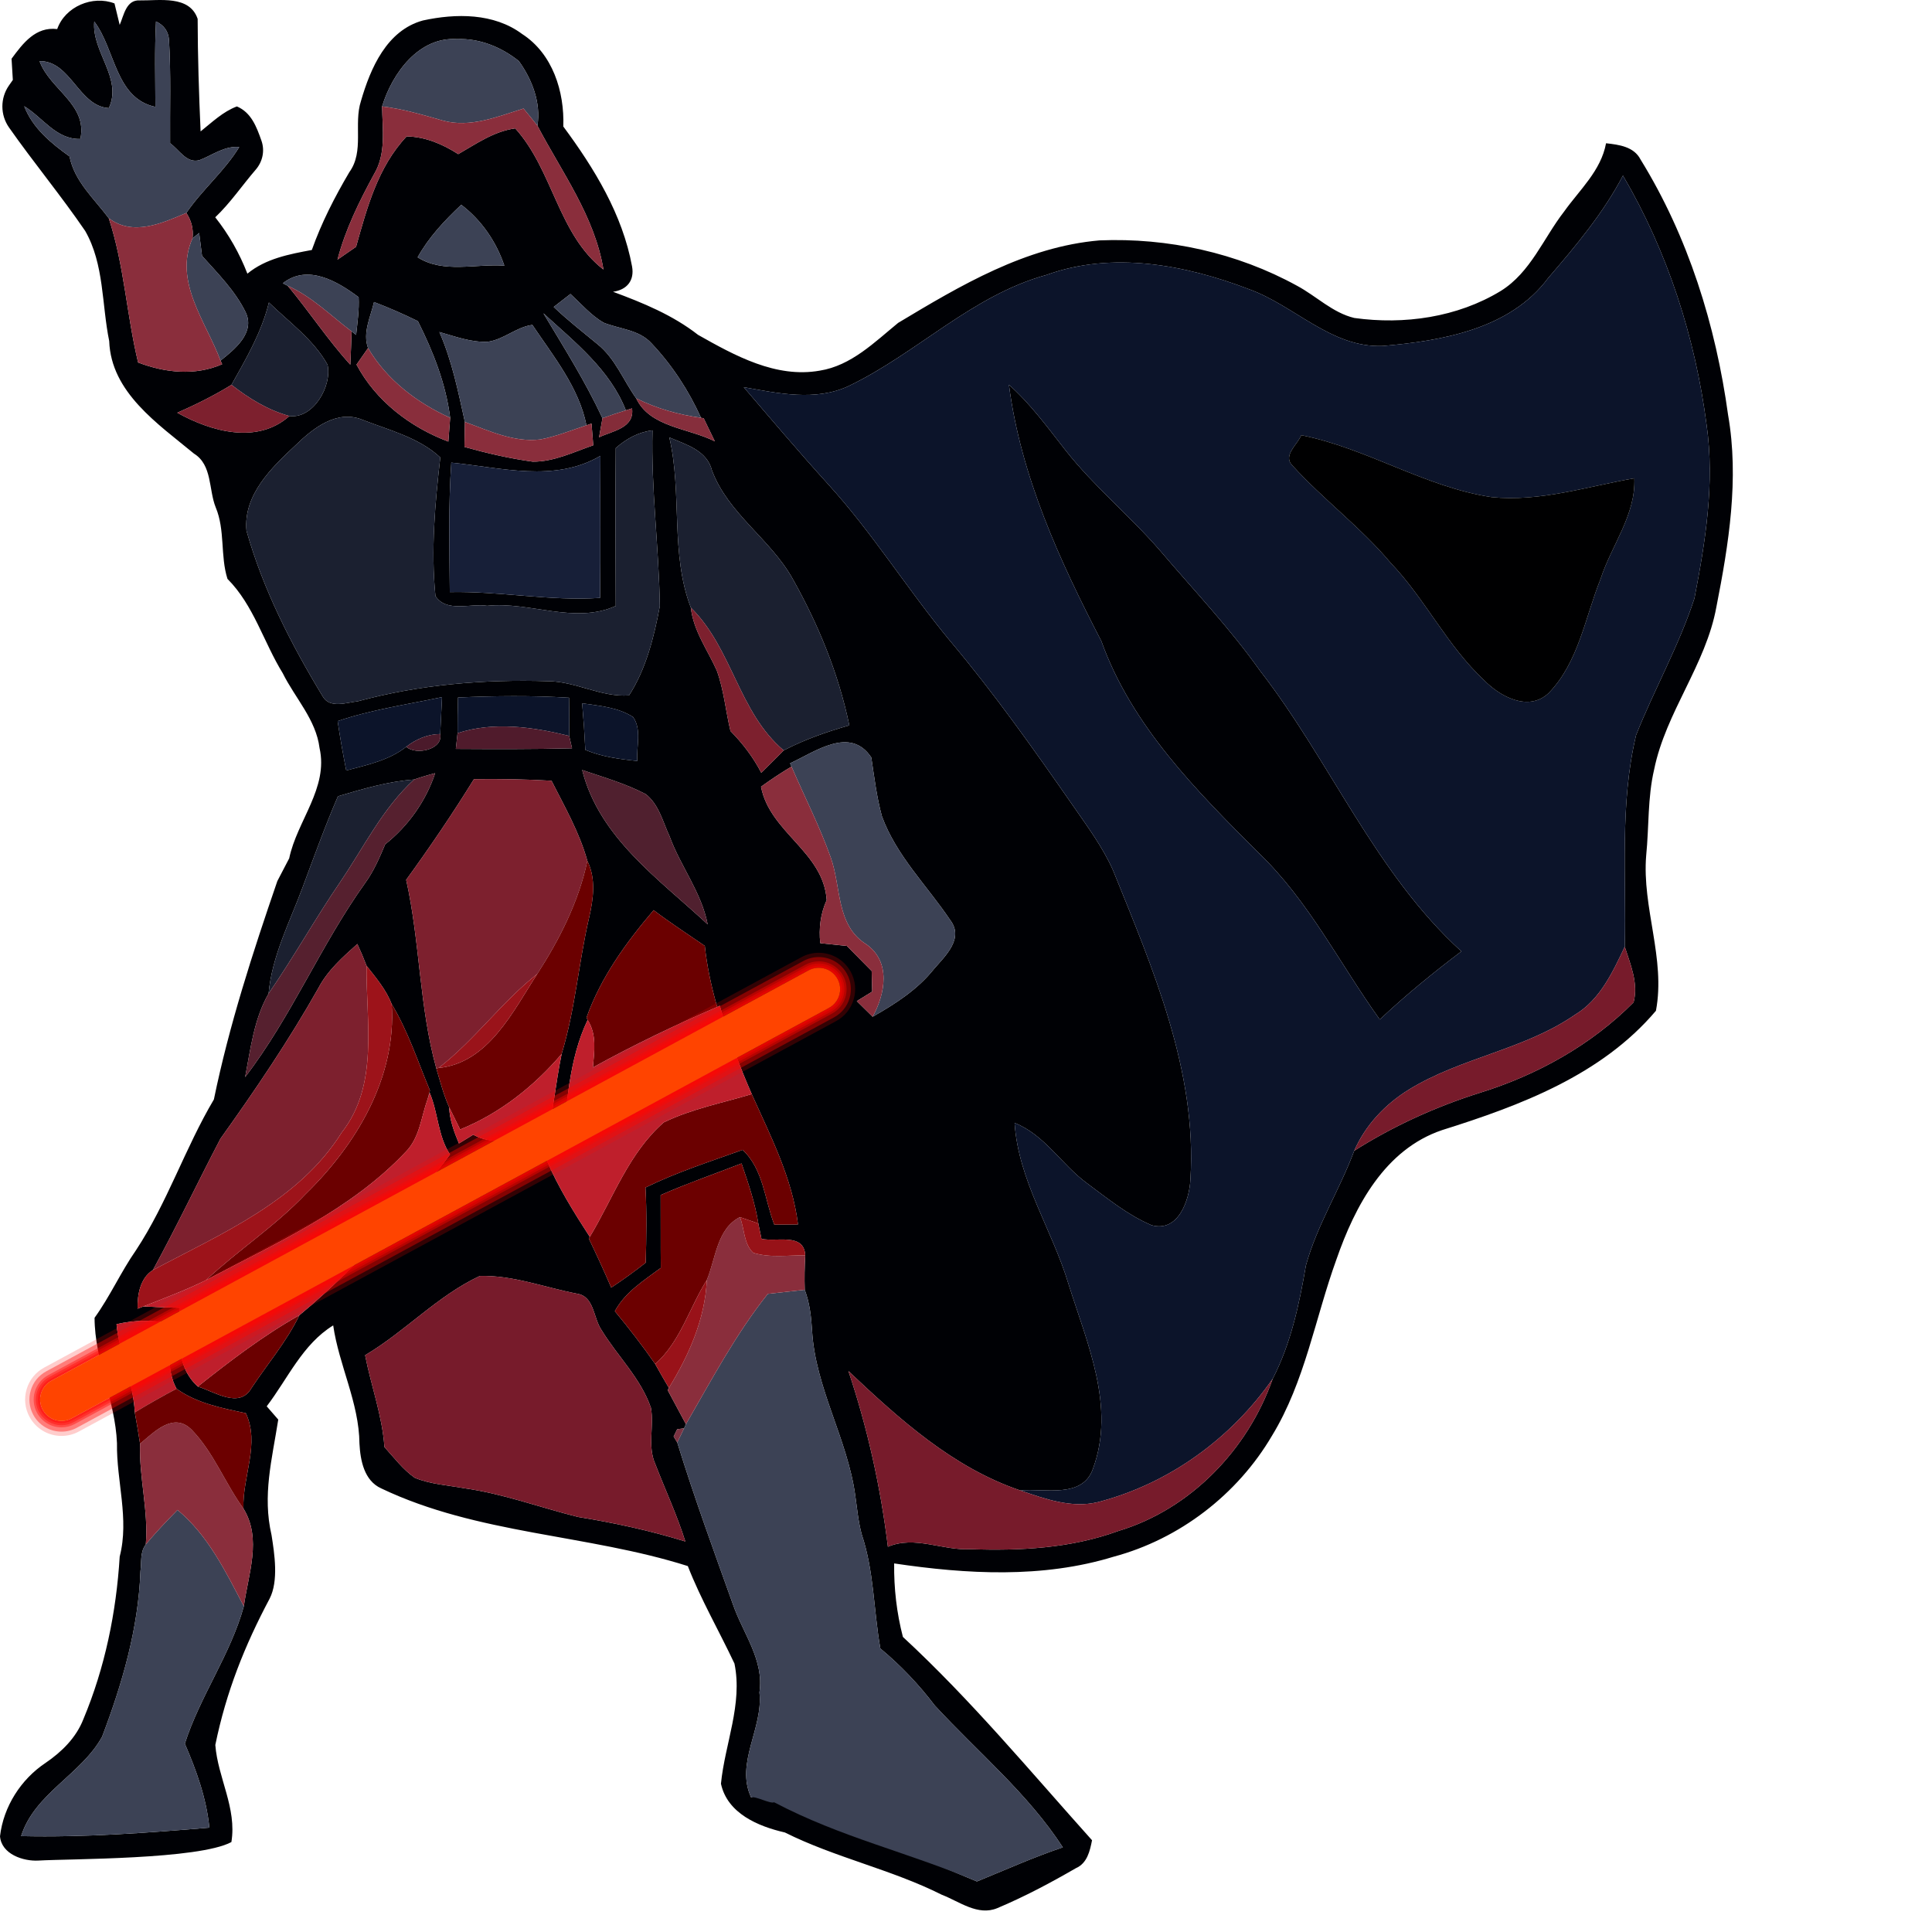
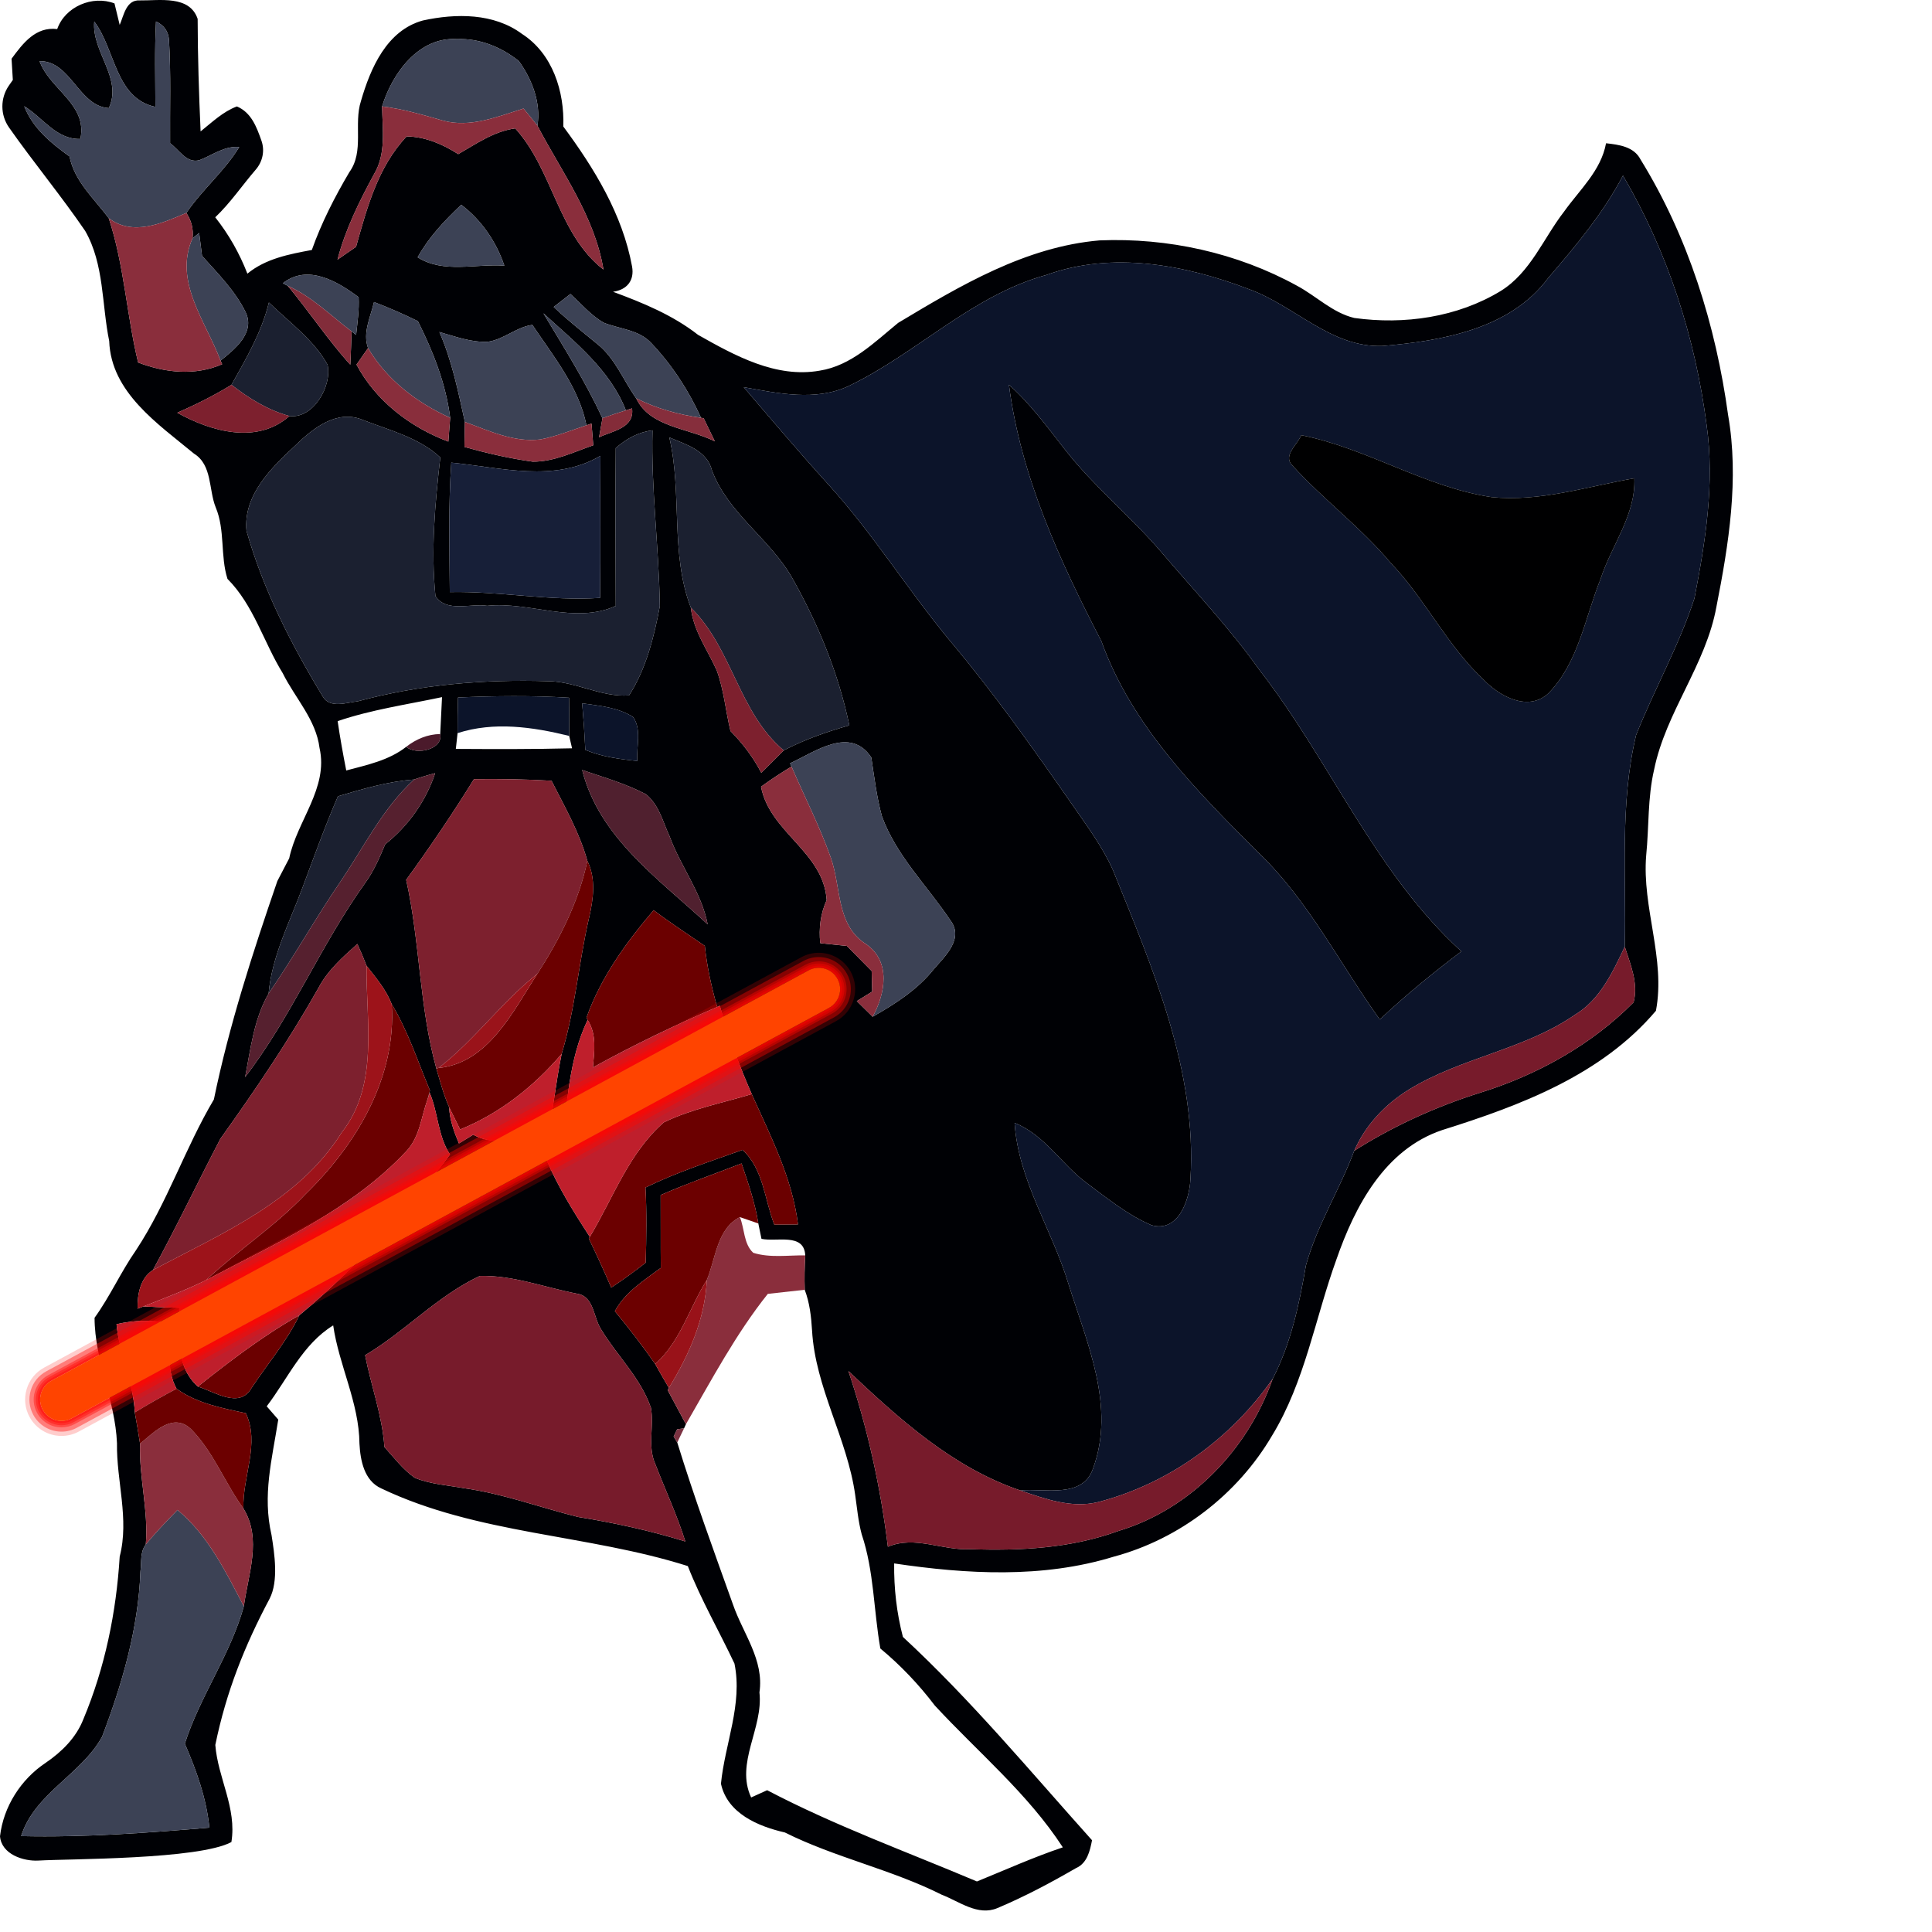
<svg xmlns="http://www.w3.org/2000/svg" version="1.1" id="Layer_1" x="0px" y="0px" width="256" height="256" viewBox="0 0 232.255 256" style="enable-background:new 0 0 232.255 256;" xml:space="preserve" preserveAspectRatio="xMinYMin meet">
  <style type="text/css">
	.st0{fill:#000105;}
	.st1{fill:#3C4255;}
	.st2{fill:#8A2E3C;}
	.st3{fill:#0C142A;}
	.st4{fill:#822C3A;}
	.st5{fill:#1B2030;}
	.st6{fill:#892E3C;}
	.st7{fill:#7D202E;}
	.st8{fill:#862E3C;}
	.st9{fill:#842C39;}
	.st10{fill:#000001;}
	.st11{fill:#171F38;}
	.st12{fill:#501B2C;}
	.st13{fill:#4B1A2B;}
	.st14{fill:#56202F;}
	.st15{fill:#50202F;}
	.st16{fill:#6B0000;}
	.st17{fill:#771B2B;}
	.st18{fill:#9D131A;}
	.st19{fill:#9A131A;}
	.st20{fill:#BF1F2C;}
	.st21{fill:#6C0000;}
	.st22{fill:#7A0609;}
	.st23{fill:#971218;}
	.st24{fill:#A02B3E;}
	.st25{fill:#991219;}
	.st26{fill:#7B3242;}
	.st27{opacity:0.2;}
	.st28{fill:#FF0400;}
	.st29{opacity:0.4;}
	.st30{fill:#FF4400;}
</style>
  <g>
    <g id="_x23_000105ff">
      <path class="st0" d="M7.58,3.853c1.04-2.98,4.69-4.52,7.59-3.4c0.18,0.72,0.52,2.14,0.69,2.85c0.55-1.26,0.85-3.35,2.65-3.25    c2.61,0.04,6.61-0.72,7.68,2.45c0.01,4.97,0.17,9.94,0.39,14.91c1.52-1.21,2.96-2.62,4.81-3.31    c1.897,0.802,2.605,2.69,3.258,4.553c0.461,1.317,0.152,2.763-0.759,3.82c-1.806,2.095-3.358,4.408-5.369,6.317    c1.79,2.26,3.22,4.78,4.26,7.47c2.43-2,5.54-2.58,8.54-3.14c1.28-3.61,3.03-7.02,4.97-10.31c2.01-2.78,0.54-6.36,1.54-9.43    c1.26-4.35,3.42-9.36,8.21-10.67c4.37-0.95,9.39-1,13.14,1.79c4.05,2.61,5.63,7.64,5.46,12.26c4.11,5.55,7.85,11.66,9.11,18.54    c0.34,1.86-0.67,3.1-2.52,3.36c3.97,1.47,7.9,3.08,11.27,5.71c4.87,2.75,10.33,5.77,16.12,4.74c4.17-0.66,7.26-3.77,10.39-6.33    c8.25-4.95,16.88-10.09,26.69-10.93c9.04-0.37,18.21,1.64,26.16,6.01c2.56,1.37,4.71,3.58,7.59,4.27    c6.61,0.92,13.66-0.08,19.41-3.58c3.96-2.46,5.65-6.99,8.4-10.53c2.05-2.88,4.88-5.4,5.55-9.04c1.71,0.19,3.69,0.44,4.57,2.15    c6.32,10.24,9.97,21.98,11.6,33.85c1.48,8.47,0.09,17.11-1.55,25.44c-1.39,7.67-6.7,13.93-8.25,21.55    c-0.87,3.72-0.67,7.58-1.05,11.36c-0.58,6.93,2.6,13.71,1.29,20.6c-7.22,8.53-17.98,12.56-28.33,15.81    c-7.59,2.56-11.55,10.06-14.01,17.15c-2.82,7.78-4.16,16.18-8.53,23.34c-4.57,7.79-12.25,13.7-20.99,16.04    c-9.42,2.89-19.47,2.32-29.08,0.89c-0.04,3.28,0.33,6.55,1.16,9.74c9.03,8.35,16.87,17.81,25.06,26.94    c-0.28,1.42-0.64,3.04-2.12,3.69c-3.37,1.95-6.83,3.79-10.42,5.3c-2.59,1.09-5.05-0.88-7.37-1.77c-6.69-3.36-14.1-4.91-20.79-8.25    c-3.54-0.81-7.62-2.52-8.47-6.46c0.52-5.3,2.9-10.54,1.79-15.92c-2.03-4.32-4.44-8.46-6.18-12.92    c-13.34-4.23-27.84-4.19-40.62-10.29c-2.27-1.02-2.77-3.71-2.89-5.93c-0.05-5.44-2.71-10.35-3.48-15.67    c-4.07,2.5-6.01,7.05-8.81,10.72c0.38,0.44,1.14,1.32,1.53,1.76c-0.84,5.35-2.11,10.014-0.89,15.304    c0.39,2.47,0.955,6.076-0.255,8.426c-3.32,6.25-5.754,12.361-7.194,19.381c0.33,4.35,2.87,8.36,2.13,12.87    c-4.34,2.33-21.475,2.21-25.553,2.451c-2.004,0.119-4.917-0.831-5.107-3.221c0.46-3.93,2.76-7.54,6.05-9.73    c2.14-1.46,4.04-3.33,5-5.79c2.86-6.83,4.36-14.17,4.81-21.54c1.29-5-0.44-9.99-0.36-15.02c-0.23-5.68-2.96-10.94-2.97-16.62    c2.06-2.85,3.49-6.09,5.5-8.97c4.14-6.28,6.49-13.52,10.31-19.96c2.03-9.86,5.14-19.43,8.41-28.94c0.53-1,1.05-2,1.57-3.01    c1.04-4.98,5.22-9.31,4.02-14.62c-0.47-3.77-3.24-6.61-4.87-9.9c-2.55-4.13-3.84-9.01-7.33-12.51c-0.97-3.06-0.29-6.45-1.56-9.48    c-0.95-2.36-0.44-5.61-2.88-7.12c-4.75-3.93-10.99-8.1-11.23-14.91c-1-4.86-0.65-10.17-3.18-14.59    c-3.2-4.687-6.839-9.067-10.096-13.711c-1.164-1.66-1.175-3.876-0.022-5.544c0.175-0.253,0.351-0.505,0.528-0.756    c-0.04-0.7-0.12-2.11-0.17-2.81C3.04,5.733,4.72,3.503,7.58,3.853 M12.49,2.853c-0.36,4.02,3.79,7.53,1.93,11.47    c-4.01-0.24-5.03-6.28-9.18-6.22c1.39,3.79,6.4,5.73,5.41,10.31c-3.19,0.1-4.98-2.84-7.44-4.34c1.12,2.9,3.55,4.9,6,6.65    c0.66,3.32,3.26,5.59,5.2,8.19c2.05,6.22,2.36,12.78,3.89,19.12c3.58,1.37,7.55,1.79,11.14,0.23l-0.22-0.48    c1.89-1.5,4.65-3.72,3.31-6.45c-1.4-2.83-3.67-5.1-5.76-7.43c-0.1-0.75-0.29-2.27-0.38-3.03l-0.88,0.7    c0.14-1.2-0.13-2.32-0.82-3.36c2.11-3.09,5.05-5.52,7.01-8.73c-1.95-0.17-3.54,1.07-5.27,1.74c-1.72,0.47-2.69-1.4-3.89-2.24    c-0.04-4.58,0.13-9.16-0.15-13.73c-0.09-1.1-0.66-1.91-1.72-2.41c-0.19,3.77-0.09,7.54-0.08,11.32    C15.25,13.013,15.31,6.553,12.49,2.853 M50.63,14.103c0.04,3.01,0.57,6.27-1.08,9c-1.96,3.61-3.79,7.31-4.83,11.3    c0.62-0.42,1.85-1.27,2.46-1.7c1.46-5.2,2.89-10.58,6.7-14.63c2.49,0.05,4.77,1.02,6.84,2.35c2.4-1.38,4.74-3.03,7.55-3.41    c5.01,5.52,5.68,14.06,11.69,18.7c-1.16-7.04-5.51-12.89-8.75-19.06c0.49-3.04-0.71-6.13-2.46-8.56    c-2.29-1.84-5.21-3.04-8.19-2.91C55.49,4.853,51.96,9.723,50.63,14.103 M215.05,23.263c-2.62,5.01-6.26,9.33-9.92,13.59    c-5.03,6.76-14.05,8.31-21.91,8.99c-6.81,0.27-11.67-5.34-17.71-7.52c-8.44-3.23-18.11-5.07-26.86-1.89    c-9.87,2.71-17.16,10.39-26.22,14.73c-4.4,2.04-9.33,0.95-13.88,0.14c3.67,4.29,7.32,8.6,11.12,12.79    c5.94,6.51,10.6,14.05,16.22,20.83c5.84,6.93,11.07,14.34,16.25,21.78c1.92,2.78,3.97,5.52,5.35,8.63    c5.26,13.02,11.14,26.54,10.25,40.9c-0.12,2.74-1.58,7.1-5.14,6.12c-3.16-1.34-5.86-3.56-8.6-5.59c-3.35-2.47-5.57-6.39-9.56-7.97    c0.5,7.65,4.99,14.17,7.15,21.37c2.45,7.81,6.27,16.25,3.23,24.46c-1.4,3.99-6.4,2.55-9.62,2.87    c-8.96-3.04-16.04-9.46-22.78-15.82c2.53,7.55,4.26,15.37,5.23,23.28c3.58-1.52,7.23,0.52,10.9,0.32    c6.62,0.23,13.35-0.11,19.64-2.41c9.58-2.88,17.18-10.81,20.45-20.17c2.41-4.66,3.52-9.87,4.4-15.01    c1.46-5.32,4.48-10.04,6.4-15.2c5.18-3.28,10.8-5.84,16.65-7.68c7.58-2.35,14.77-6.34,20.37-11.99c0.66-2.52-0.42-5.02-1.17-7.37    c0.22-9.33-0.69-18.86,1.5-28.04c2.42-6.09,5.7-11.87,7.73-18.12c1.46-7.52,2.7-15.27,1.62-22.93    C224.64,44.753,220.97,33.363,215.05,23.263 M61.12,27.133c-2.2,2.07-4.3,4.3-5.78,6.96c3.42,2.17,7.68,0.83,11.49,1.11    C65.75,32.013,63.8,29.173,61.12,27.133 M37.48,37.533l0.65,0.34c2.85,3.41,5.29,7.16,8.29,10.45c0.07-1.47,0.12-2.94,0.17-4.41    l0.6,0.46c0.17-1.66,0.42-3.32,0.33-4.99C44.71,37.273,40.76,34.953,37.48,37.533 M73.37,40.673c1.84,1.76,3.84,3.31,5.8,4.93    c2.35,1.88,3.42,4.79,5.13,7.18c1.81,3.85,6.96,3.93,10.42,5.7c-0.5-1.03-0.99-2.04-1.48-3.06l-0.35-0.06    c-1.63-3.61-3.83-6.98-6.55-9.86c-1.65-1.83-4.25-1.89-6.39-2.76c-1.67-0.99-2.95-2.49-4.36-3.79    C75.04,39.383,73.93,40.243,73.37,40.673 M35.63,40.083c-0.96,3.94-3,7.41-4.96,10.91c-2.29,1.41-4.71,2.61-7.18,3.7    c4.47,2.48,10.58,4.24,14.86,0.43c3.15,0.41,5.68-3.97,5.05-6.8C41.54,44.993,38.33,42.703,35.63,40.083 M49.56,40.023    c-0.46,1.98-1.53,4.06-0.79,6.1c-0.39,0.55-1.15,1.65-1.53,2.19c2.56,4.82,7.12,8.3,12.17,10.2c0.06-0.78,0.18-2.36,0.24-3.15    c-0.57-4.52-2.25-8.77-4.28-12.81C53.47,41.623,51.54,40.773,49.56,40.023 M72,41.513c2.74,4.56,5.58,9.07,7.83,13.9    c-0.11,0.63-0.34,1.89-0.45,2.53c1.77-0.85,4.71-1.2,4.37-3.83l-0.82,0.26C80.83,48.983,76.14,45.303,72,41.513 M64.66,45.283    c-2.23,0.11-4.34-0.7-6.44-1.29c1.67,3.8,2.49,7.88,3.38,11.92c-0.01,0.83-0.04,2.48-0.06,3.31c2.97,0.83,5.99,1.53,9.05,1.95    c2.81,0.02,5.41-1.27,8.02-2.17c-0.06-0.72-0.17-2.16-0.23-2.88l-0.67,0.23c-1-5.01-4.38-9.15-7.17-13.3    C68.44,43.323,66.77,44.983,64.66,45.283 M39.19,58.973c-3.2,2.98-6.96,6.58-6.53,11.35c2.19,7.77,5.92,15.06,10.1,21.95    c0.93,1.65,3.17,0.82,4.66,0.65c8.18-2.22,16.73-2.93,25.19-2.66c3.68,0.02,7.09,2.16,10.74,1.88c2.24-3.44,3.33-7.77,4.08-11.83    c-0.11-7.77-1.17-15.5-0.97-23.29c-1.86,0.23-3.48,1.12-4.87,2.35c-0.07,6.97-0.02,13.95,0,20.92    c-5.47,2.46-11.36-0.61-17.04-0.02c-2.23-0.35-5.39,0.94-6.85-1.29c-0.62-6.13-0.05-12.3,0.64-18.37    c-2.81-2.62-6.73-3.6-10.24-4.96C44.69,54.203,41.5,56.723,39.19,58.973 M88.69,57.963c1.73,7.38,0.1,15.4,2.85,22.55    c0.34,3.08,2.21,5.59,3.44,8.34c0.94,2.58,1.17,5.35,1.81,8.01c1.62,1.64,3.02,3.48,4.08,5.53c1-0.98,1.99-1.97,2.97-2.96    c2.76-1.44,5.71-2.47,8.7-3.32c-1.42-6.84-4.1-13.37-7.52-19.44c-2.94-5.25-8.52-8.59-10.68-14.33    C93.68,59.673,90.91,58.913,88.69,57.963 M59.8,61.303c-0.4,5.71-0.24,11.43-0.2,17.15c6.66-0.14,13.24,1.22,19.91,0.77    c0.08-6.27,0-12.55,0.05-18.82C73.49,63.983,66.34,61.943,59.8,61.303 M44.74,95.553c0.32,2.19,0.71,4.37,1.14,6.54    c2.76-0.74,5.65-1.33,7.95-3.14c1.33,1.17,4.9,0.35,4.5-1.69c0.08-1.63,0.16-3.26,0.24-4.89    C53.95,93.353,49.24,94.023,44.74,95.553 M60.69,92.423c-0.04,1.57-0.07,3.14-0.06,4.72c-0.06,0.52-0.18,1.57-0.23,2.09    c5.13,0.03,10.26,0.05,15.4-0.08c-0.1-0.41-0.29-1.23-0.38-1.64c0.02-1.69,0.01-3.37-0.02-5.06    C70.5,92.153,65.59,92.203,60.69,92.423 M77.14,93.193c0.18,2.05,0.32,4.11,0.42,6.17c2.19,0.92,4.55,1.23,6.89,1.47    c-0.15-1.9,0.61-4.16-0.56-5.82C81.88,93.713,79.44,93.533,77.14,93.193 M104.69,101.143l0.19,0.43    c-1.39,0.83-2.73,1.72-4.04,2.67c1.16,6.08,8.27,8.61,8.7,15.02c-0.82,1.8-1.06,3.75-0.85,5.71c1.18,0.12,2.35,0.25,3.53,0.37    c1.09,1.11,2.18,2.21,3.28,3.32c0.02,0.68,0.06,2.05,0.07,2.73c-0.51,0.31-1.53,0.95-2.04,1.26c0.7,0.69,1.4,1.38,2.1,2.07    c2.99-1.7,5.95-3.59,8.12-6.32c1.53-1.77,4.02-4.05,2.15-6.5c-3.05-4.54-7.13-8.51-9.04-13.74c-0.7-2.56-1.01-5.19-1.41-7.8    C112.65,96.163,108.01,99.613,104.69,101.143 M54.87,103.293c-3.46,0.25-6.78,1.24-10.09,2.22c-1.72,3.97-3.18,8.05-4.7,12.11    c-1.71,4.6-4.04,9.06-4.49,14.03c-1.94,3.36-2.38,7.32-3.11,11.07c6.14-8,10-17.45,15.85-25.64c1.17-1.59,1.95-3.41,2.71-5.21    c3.05-2.42,5.4-5.73,6.62-9.42C56.72,102.693,55.79,102.973,54.87,103.293 M77.14,102.033c2.27,8.99,10.21,14.47,16.63,20.45    c-0.82-4.24-3.58-7.67-5.04-11.65c-0.9-1.93-1.42-4.25-3.17-5.61C82.89,103.833,79.98,102.993,77.14,102.033 M62.8,103.243    c-2.82,4.56-5.83,9-8.98,13.34c1.85,8.26,1.72,16.82,4,25.01c0.51,1.73,0.96,3.48,1.7,5.13c0.06,1.68,0.65,3.26,1.29,4.79    c0.48-0.29,1.43-0.87,1.9-1.16c3.05,1.7,6.48,0.25,9.73,0.81c0.83-3.8,1.2-7.69,1.98-11.51c1.8-5.9,2.25-12.08,3.64-18.07    c0.57-2.47,0.93-5.15-0.23-7.51c-1.04-3.76-3-7.16-4.75-10.62C69.65,103.253,66.23,103.203,62.8,103.243 M86.61,120.603    c-3.64,4.27-6.99,8.88-8.89,14.22l0.14,0.33c-2.51,5.25-2.75,11.3-3.38,17.01c-0.52,0.37-1.56,1.12-2.08,1.5    c1.54,3.61,3.62,6.94,5.75,10.23l-0.13,0.22c1.03,2.14,2.03,4.31,2.97,6.5c1.57-1.04,3.1-2.14,4.57-3.3    c0.09-3.32,0.15-6.65-0.03-9.96c4.15-2.03,8.54-3.44,12.87-4.99c2.77,2.6,2.9,6.56,4.2,9.91c0.78-0.01,2.35-0.02,3.14-0.03    c-0.76-6.15-3.63-11.7-6.13-17.27c-1.66-3.81-3.13-7.7-4.23-11.71l-0.35,0.16c-0.76-2.65-1.35-5.35-1.64-8.09    C91.12,123.773,88.81,122.273,86.61,120.603 M42.2,130.903c-3.91,6.93-8.37,13.52-12.99,19.98c-3.02,5.78-5.82,11.68-8.95,17.41    c-1.69,1.05-2.07,3.27-2.03,5.12l0.77-0.3c1.61,0.08,3.23,0.14,4.84,0.18c-0.25,3.6-0.57,7.76,2.37,10.43    c2.19,0.67,5.52,3,7.11,0.21c2.12-3.21,4.67-6.17,6.35-9.66c4.03-3.33,7.79-7.02,11.21-10.98l0.62-0.23    c0.66-1.06,1.31-2.12,1.94-3.19c2.31-2.06,4.37-4.4,6.19-6.9c-1.62-2.44-1.56-5.51-2.69-8.16l-0.29,0.86l0.32-1.18    c-1.61-3.85-2.9-7.86-5.07-11.45c-0.74-1.91-2.08-3.48-3.33-5.07c-0.37-0.98-0.78-1.95-1.22-2.89    C45.42,126.813,43.42,128.573,42.2,130.903 M87.54,158.353c0.02,3.22-0.01,6.43,0.02,9.65c-2.24,1.67-4.73,3.2-6.09,5.74    c1.88,2.26,3.67,4.59,5.35,7c0.58,1.07,1.2,2.11,1.81,3.16l-0.16,0.3c0.81,1.5,1.61,3,2.42,4.51l-0.25,0.55l-0.91,0.12l-0.47,0.96    l0.48,0.79c2.23,7.24,4.84,14.36,7.39,21.49c1.33,3.84,4.14,7.33,3.5,11.63c0.53,4.75-3.23,9.35-1.1,13.92    c0.53-0.24,1.59-0.72,2.12-0.96c8.96,4.7,18.49,8.15,27.8,12.09c3.78-1.54,7.51-3.22,11.38-4.52    c-4.62-7.12-11.25-12.61-16.96-18.79c-2.12-2.79-4.53-5.33-7.22-7.56c-0.89-5.04-0.83-10.25-2.47-15.13    c-0.46-1.7-0.61-3.46-0.86-5.19c-1.04-7.5-5.29-14.22-5.72-21.84c-0.11-1.83-0.32-3.66-0.97-5.37c-0.05-1.53-0.02-3.05,0.07-4.56    c-0.15-3.03-3.8-1.75-5.8-2.19c-0.1-0.51-0.31-1.53-0.42-2.04c-0.42-2.73-1.34-5.35-2.22-7.95    C94.69,155.553,91.05,156.803,87.54,158.353 M48.38,179.573c0.79,4.07,2.27,8,2.56,12.17c1.28,1.41,2.45,2.98,4.03,4.08    c2.08,0.85,4.37,0.98,6.57,1.38c5.14,0.72,10.03,2.55,15.04,3.8c4.81,0.78,9.57,1.81,14.23,3.25c-1.1-3.51-2.66-6.84-3.98-10.26    c-1.07-2.38-0.13-5-0.58-7.46c-1.35-3.92-4.44-6.84-6.56-10.32c-1.08-1.58-0.93-4.43-3.22-4.79c-4.28-0.82-8.5-2.47-12.89-2.35    C57.98,171.683,53.69,176.433,48.38,179.573 M15.44,175.463c0.37,3.99,2.24,7.66,2.42,11.69c0.25,1.38,0.49,2.75,0.7,4.15    c-0.15,4.47,1.13,8.86,0.76,13.35c-0.79,0.99-0.54,2.36-0.71,3.54c-0.27,7.55-2.41,14.91-5.08,21.93    c-2.76,5.01-8.94,7.5-10.73,13.17c8.33,0.19,16.65-0.42,24.94-1.12c-0.38-3.88-1.71-7.57-3.25-11.13    c2.03-6.32,6.05-11.79,7.82-18.2c0.58-4.25,2.42-8.94-0.05-12.95c-0.16-4.23,2.22-8.58,0.31-12.64c-3.19-0.68-6.47-1.3-9.18-3.24    c-1.46-2.65-0.76-5.79-0.93-8.67C20.12,174.873,17.76,174.923,15.44,175.463z" />
      <path class="st0" d="M133.69,50.983c2.88,2.55,5.13,5.67,7.49,8.67c3.79,4.83,8.59,8.73,12.59,13.37    c4.45,5.23,9.2,10.22,13.18,15.84c9.37,12.07,15.24,26.77,26.69,37.2c-3.75,2.84-7.39,5.8-10.81,9.03    c-5.31-7.39-9.43-15.74-16.07-22.09c-8.24-8.24-16.81-16.83-20.82-28.04C140.39,74.253,135.25,63.073,133.69,50.983z" />
    </g>
    <g id="_x23_3c4255ff">
      <path class="st1" d="M12.49,2.853c2.82,3.7,2.76,10.16,8.1,11.31c-0.01-3.78-0.11-7.55,0.08-11.32c1.06,0.5,1.63,1.31,1.72,2.41    c0.28,4.57,0.11,9.15,0.15,13.73c1.2,0.84,2.17,2.71,3.89,2.24c1.73-0.67,3.32-1.91,5.27-1.74c-1.96,3.21-4.9,5.64-7.01,8.73    c-3.22,1.37-7.07,3.13-10.28,0.7c-1.94-2.6-4.54-4.87-5.2-8.19c-2.45-1.75-4.88-3.75-6-6.65c2.46,1.5,4.25,4.44,7.44,4.34    c0.99-4.58-4.02-6.52-5.41-10.31c4.15-0.06,5.17,5.98,9.18,6.22C16.28,10.383,12.13,6.873,12.49,2.853z" />
      <path class="st1" d="M50.63,14.103c1.33-4.38,4.86-9.25,9.93-8.92c2.98-0.13,5.9,1.07,8.19,2.91c1.75,2.43,2.95,5.52,2.46,8.56    c-0.6-0.77-1.22-1.52-1.84-2.27c-3.42,1.06-7.05,2.59-10.66,1.6C56.05,15.223,53.39,14.433,50.63,14.103z" />
      <path class="st1" d="M61.12,27.133c2.68,2.04,4.63,4.88,5.71,8.07c-3.81-0.28-8.07,1.06-11.49-1.11    C56.82,31.433,58.92,29.203,61.12,27.133z" />
      <path class="st1" d="M25.51,31.573l0.88-0.7c0.09,0.76,0.28,2.28,0.38,3.03c2.09,2.33,4.36,4.6,5.76,7.43    c1.34,2.73-1.42,4.95-3.31,6.45C27.28,42.593,22.97,37.313,25.51,31.573z" />
      <path class="st1" d="M37.48,37.533c3.28-2.58,7.23-0.26,10.04,1.85c0.09,1.67-0.16,3.33-0.33,4.99l-0.6-0.46    c-2.77-2.09-5.25-4.61-8.46-6.04L37.48,37.533z" />
      <path class="st1" d="M73.37,40.673c0.56-0.43,1.67-1.29,2.22-1.72c1.41,1.3,2.69,2.8,4.36,3.79c2.14,0.87,4.74,0.93,6.39,2.76    c2.72,2.88,4.92,6.25,6.55,9.86c-2.98-0.42-5.89-1.23-8.59-2.58c-1.71-2.39-2.78-5.3-5.13-7.18    C77.21,43.983,75.21,42.433,73.37,40.673z" />
      <path class="st1" d="M49.56,40.023c1.98,0.75,3.91,1.6,5.81,2.53c2.03,4.04,3.71,8.29,4.28,12.81c-4.41-2-8.39-5.02-10.88-9.24    C48.03,44.083,49.1,42.003,49.56,40.023z" />
      <path class="st1" d="M72,41.513c4.14,3.79,8.83,7.47,10.93,12.86c-1.04,0.32-2.08,0.67-3.1,1.04    C77.58,50.583,74.74,46.073,72,41.513z" />
      <path class="st1" d="M64.66,45.283c2.11-0.3,3.78-1.96,5.88-2.23c2.79,4.15,6.17,8.29,7.17,13.3c-2.03,0.67-4.03,1.49-6.14,1.88    c-3.49,0.41-6.77-1.16-9.97-2.32c-0.89-4.04-1.71-8.12-3.38-11.92C60.32,44.583,62.43,45.393,64.66,45.283z" />
      <path class="st1" d="M104.69,101.143c3.32-1.53,7.96-4.98,10.76-0.78c0.4,2.61,0.71,5.24,1.41,7.8c1.91,5.23,5.99,9.2,9.04,13.74    c1.87,2.45-0.62,4.73-2.15,6.5c-2.17,2.73-5.13,4.62-8.12,6.32c1.67-3.04,2.46-7.28-0.84-9.6c-4.03-2.52-3.3-7.55-4.71-11.49    c-1.46-4.13-3.47-8.04-5.2-12.06L104.69,101.143z" />
-       <path class="st1" d="M101.74,171.443c1.63-0.18,3.26-0.36,4.89-0.54c0.65,1.71,0.86,3.54,0.97,5.37    c0.43,7.62,4.68,14.34,5.72,21.84c0.25,1.73,0.4,3.49,0.86,5.19c1.64,4.88,1.58,10.09,2.47,15.13c2.69,2.23,5.1,4.77,7.22,7.56    c5.71,6.18,12.34,11.67,16.96,18.79c-3.87,1.3-7.6,2.98-11.38,4.52c-9.31-3.94-17.915-5.792-26.875-10.492    c-0.53,0.24-2.515-0.878-3.045-0.638c-2.13-4.57,1.63-9.17,1.1-13.92c0.64-4.3-2.17-7.79-3.5-11.63    c-2.55-7.13-5.16-14.25-7.39-21.49c0.22-0.47,0.67-1.41,0.9-1.87l0.25-0.55C94.29,182.833,97.49,176.773,101.74,171.443z" />
      <path class="st1" d="M19.32,204.653c1.31-1.61,2.76-3.1,4.2-4.58c4.07,3.38,6.38,8.18,8.79,12.77c-1.77,6.41-5.79,11.88-7.82,18.2    c1.54,3.56,2.87,7.25,3.25,11.13c-8.29,0.7-16.61,1.31-24.94,1.12c1.79-5.67,7.97-8.16,10.73-13.17    c2.67-7.02,4.81-14.38,5.08-21.93C18.78,207.013,18.53,205.643,19.32,204.653z" />
    </g>
    <g id="_x23_8a2e3cff">
      <path class="st2" d="M50.63,14.103c2.76,0.33,5.42,1.12,8.08,1.88c3.61,0.99,7.24-0.54,10.66-1.6c0.62,0.75,1.24,1.5,1.84,2.27    c3.24,6.17,7.59,12.02,8.75,19.06c-6.01-4.64-6.68-13.18-11.69-18.7c-2.81,0.38-5.15,2.03-7.55,3.41    c-2.07-1.33-4.35-2.3-6.84-2.35c-3.81,4.05-5.24,9.43-6.7,14.63c-0.61,0.43-1.84,1.28-2.46,1.7c1.04-3.99,2.87-7.69,4.83-11.3    C51.2,20.373,50.67,17.113,50.63,14.103z" />
      <path class="st2" d="M14.41,28.913c3.21,2.43,7.06,0.67,10.28-0.7c0.69,1.04,0.96,2.16,0.82,3.36    c-2.54,5.74,1.77,11.02,3.71,16.21l0.22,0.48c-3.59,1.56-7.56,1.14-11.14-0.23C16.77,41.693,16.46,35.133,14.41,28.913z" />
      <path class="st2" d="M61.6,55.913c3.2,1.16,6.48,2.73,9.97,2.32c2.11-0.39,4.11-1.21,6.14-1.88l0.67-0.23    c0.06,0.72,0.17,2.16,0.23,2.88c-2.61,0.9-5.21,2.19-8.02,2.17c-3.06-0.42-6.08-1.12-9.05-1.95    C61.56,58.393,61.59,56.743,61.6,55.913z" />
      <path class="st2" d="M100.84,104.243c1.31-0.95,2.65-1.84,4.04-2.67c1.73,4.02,3.74,7.93,5.2,12.06    c1.41,3.94,0.68,8.97,4.71,11.49c3.3,2.32,2.51,6.56,0.84,9.6c-0.7-0.69-1.4-1.38-2.1-2.07c0.51-0.31,1.53-0.95,2.04-1.26    c-0.01-0.68-0.05-2.05-0.07-2.73c-1.1-1.11-2.19-2.21-3.28-3.32c-1.18-0.12-2.35-0.25-3.53-0.37c-0.21-1.96,0.03-3.91,0.85-5.71    C109.11,112.853,102,110.323,100.84,104.243z" />
      <path class="st2" d="M93.66,169.603c1.19-2.85,1.32-6.77,4.38-8.33c0.62,1.52,0.49,3.56,1.77,4.73c2.21,0.7,4.6,0.31,6.89,0.34    c-0.09,1.51-0.12,3.03-0.07,4.56c-1.63,0.18-3.26,0.36-4.89,0.54c-4.25,5.33-7.45,11.39-10.85,17.27    c-0.81-1.51-1.61-3.01-2.42-4.51l0.16-0.3C91.3,179.543,93.42,174.783,93.66,169.603z" />
      <path class="st2" d="M18.56,191.303c1.91-1.59,4.46-4.28,6.87-1.82c2.88,2.98,4.39,7.05,6.83,10.41c2.47,4.01,0.63,8.7,0.05,12.95    c-2.41-4.59-4.72-9.39-8.79-12.77c-1.44,1.48-2.89,2.97-4.2,4.58C19.69,200.163,18.41,195.773,18.56,191.303z" />
    </g>
    <g id="_x23_0c142aff">
      <path class="st3" d="M215.05,23.263c5.92,10.1,9.59,21.49,11.09,33.09c1.08,7.66-0.16,15.41-1.62,22.93    c-2.03,6.25-5.31,12.03-7.73,18.12c-2.19,9.18-1.28,18.71-1.5,28.04c-1.6,3.36-3.27,7.02-6.59,9.01    c-6.71,4.64-15.11,5.67-22.01,9.92c-3.14,1.93-5.77,4.72-7.25,8.11c-1.92,5.16-4.94,9.88-6.4,15.2    c-0.88,5.14-1.99,10.35-4.4,15.01c-5.53,7.94-13.79,13.93-23.18,16.35c-3.49,0.84-6.99-0.43-10.26-1.55    c3.22-0.32,8.22,1.12,9.62-2.87c3.04-8.21-0.78-16.65-3.23-24.46c-2.16-7.2-6.65-13.72-7.15-21.37c3.99,1.58,6.21,5.5,9.56,7.97    c2.74,2.03,5.44,4.25,8.6,5.59c3.56,0.98,5.02-3.38,5.14-6.12c0.89-14.36-4.99-27.88-10.25-40.9c-1.38-3.11-3.43-5.85-5.35-8.63    c-5.18-7.44-10.41-14.85-16.25-21.78c-5.62-6.78-10.28-14.32-16.22-20.83c-3.8-4.19-7.45-8.5-11.12-12.79    c4.55,0.81,9.48,1.9,13.88-0.14c9.06-4.34,16.35-12.02,26.22-14.73c8.75-3.18,18.42-1.34,26.86,1.89    c6.04,2.18,10.9,7.79,17.71,7.52c7.86-0.68,16.88-2.23,21.91-8.99C208.79,32.593,212.43,28.273,215.05,23.263 M133.69,50.983    c1.56,12.09,6.7,23.27,12.25,33.98c4.01,11.21,12.58,19.8,20.82,28.04c6.64,6.35,10.76,14.7,16.07,22.09    c3.42-3.23,7.06-6.19,10.81-9.03c-11.45-10.43-17.32-25.13-26.69-37.2c-3.98-5.62-8.73-10.61-13.18-15.84    c-4-4.64-8.8-8.54-12.59-13.37C138.82,56.653,136.57,53.533,133.69,50.983 M171.21,61.643c4.12,4.54,9.11,8.23,13.06,12.94    c4.59,4.8,7.48,10.98,12.36,15.53c2.11,2.18,5.88,4.23,8.55,1.75c3.99-4.08,4.85-10.05,6.91-15.16c1.44-4.46,4.67-8.45,4.47-13.33    c-6.26,1.09-12.49,3.15-18.91,2.5c-8.83-1.33-16.52-6.48-25.23-8.21C171.96,58.873,169.96,60.333,171.21,61.643z" />
-       <path class="st3" d="M44.74,95.553c4.5-1.53,9.21-2.2,13.83-3.18c-0.08,1.63-0.16,3.26-0.24,4.89c-1.66,0.02-3.21,0.68-4.5,1.69    c-2.3,1.81-5.19,2.4-7.95,3.14C45.45,99.923,45.06,97.743,44.74,95.553z" />
      <path class="st3" d="M60.69,92.423c4.9-0.22,9.81-0.27,14.71,0.03c0.03,1.69,0.04,3.37,0.02,5.06c-4.82-1.19-9.97-1.93-14.79-0.37    C60.62,95.563,60.65,93.993,60.69,92.423z" />
      <path class="st3" d="M77.14,93.193c2.3,0.34,4.74,0.52,6.75,1.82c1.17,1.66,0.41,3.92,0.56,5.82c-2.34-0.24-4.7-0.55-6.89-1.47    C77.46,97.303,77.32,95.243,77.14,93.193z" />
    </g>
    <g id="_x23_822c3aff">
      <path class="st4" d="M38.13,37.873c3.21,1.43,5.69,3.95,8.46,6.04c-0.05,1.47-0.1,2.94-0.17,4.41    C43.42,45.033,40.98,41.283,38.13,37.873z" />
    </g>
    <g id="_x23_1b2030ff">
      <path class="st5" d="M35.63,40.083c2.7,2.62,5.91,4.91,7.77,8.24c0.63,2.83-1.9,7.21-5.05,6.8c-2.85-0.77-5.37-2.34-7.68-4.13    C32.63,47.493,34.67,44.023,35.63,40.083z" />
      <path class="st5" d="M39.19,58.973c2.31-2.25,5.5-4.77,8.91-3.32c3.51,1.36,7.43,2.34,10.24,4.96    c-0.69,6.07-1.26,12.24-0.64,18.37c1.46,2.23,4.62,0.94,6.85,1.29c5.68-0.59,11.57,2.48,17.04,0.02c-0.02-6.97-0.07-13.95,0-20.92    c1.39-1.23,3.01-2.12,4.87-2.35c-0.2,7.79,0.86,15.52,0.97,23.29c-0.75,4.06-1.84,8.39-4.08,11.83    c-3.65,0.28-7.06-1.86-10.74-1.88c-8.46-0.27-17.01,0.44-25.19,2.66c-1.49,0.17-3.73,1-4.66-0.65    c-4.18-6.89-7.91-14.18-10.1-21.95C32.23,65.553,35.99,61.953,39.19,58.973z" />
      <path class="st5" d="M88.69,57.963c2.22,0.95,4.99,1.71,5.65,4.38c2.16,5.74,7.74,9.08,10.68,14.33c3.42,6.07,6.1,12.6,7.52,19.44    c-2.99,0.85-5.94,1.88-8.7,3.32c-5.99-5.06-6.79-13.5-12.3-18.92C88.79,73.363,90.42,65.343,88.69,57.963z" />
      <path class="st5" d="M44.78,105.513c3.31-0.98,6.63-1.97,10.09-2.22c-4.15,3.79-6.63,8.91-9.74,13.5    c-3.32,4.86-6.2,10.01-9.54,14.86c0.45-4.97,2.78-9.43,4.49-14.03C41.6,113.563,43.06,109.483,44.78,105.513z" />
      <path class="st5" d="M28.11,174.413c2.04-0.93,4.02-1.97,5.92-3.16l-0.72,1.56c-1.44,1.58-4.02,2.08-4.29,4.33    c-0.66-0.78-1.39-1.49-2.17-2.14C27.16,174.853,27.8,174.563,28.11,174.413z" />
    </g>
    <g id="_x23_892e3cff">
      <path class="st6" d="M48.77,46.123c2.49,4.22,6.47,7.24,10.88,9.24c-0.06,0.79-0.18,2.37-0.24,3.15    c-5.05-1.9-9.61-5.38-12.17-10.2C47.62,47.773,48.38,46.673,48.77,46.123z" />
    </g>
    <g id="_x23_7d202eff">
      <path class="st7" d="M23.49,54.693c2.47-1.09,4.89-2.29,7.18-3.7c2.31,1.79,4.83,3.36,7.68,4.13    C34.07,58.933,27.96,57.173,23.49,54.693z" />
      <path class="st7" d="M91.54,80.513c5.51,5.42,6.31,13.86,12.3,18.92c-0.98,0.99-1.97,1.98-2.97,2.96    c-1.06-2.05-2.46-3.89-4.08-5.53c-0.64-2.66-0.87-5.43-1.81-8.01C93.75,86.103,91.88,83.593,91.54,80.513z" />
      <path class="st7" d="M62.8,103.243c3.43-0.04,6.85,0.01,10.28,0.21c1.75,3.46,3.71,6.86,4.75,10.62    c-1.15,5.4-3.67,10.38-6.64,14.98c-4.75,3.74-8.28,8.76-13.08,12.46l-0.29,0.08c-2.28-8.19-2.15-16.75-4-25.01    C56.97,112.243,59.98,107.803,62.8,103.243z" />
      <path class="st7" d="M42.2,130.903c1.22-2.33,3.22-4.09,5.15-5.82c0.44,0.94,0.85,1.91,1.22,2.89c-0.08,7.38,1.66,15.8-3.28,22.07    c-5.7,9.11-15.93,13.4-25.03,18.25c3.13-5.73,5.93-11.63,8.95-17.41C33.83,144.423,38.29,137.833,42.2,130.903z" />
    </g>
    <g id="_x23_862e3cff">
      <path class="st8" d="M84.3,52.783c2.7,1.35,5.61,2.16,8.59,2.58l0.35,0.06c0.49,1.02,0.98,2.03,1.48,3.06    C91.26,56.713,86.11,56.633,84.3,52.783z" />
    </g>
    <g id="_x23_842c39ff">
      <path class="st9" d="M82.93,54.373l0.82-0.26c0.34,2.63-2.6,2.98-4.37,3.83c0.11-0.64,0.34-1.9,0.45-2.53    C80.85,55.043,81.89,54.693,82.93,54.373z" />
    </g>
    <g id="_x23_000001ff">
      <path class="st10" d="M171.21,61.643c-1.25-1.31,0.75-2.77,1.21-3.98c8.71,1.73,16.4,6.88,25.23,8.21    c6.42,0.65,12.65-1.41,18.91-2.5c0.2,4.88-3.03,8.87-4.47,13.33c-2.06,5.11-2.92,11.08-6.91,15.16c-2.67,2.48-6.44,0.43-8.55-1.75    c-4.88-4.55-7.77-10.73-12.36-15.53C180.32,69.873,175.33,66.183,171.21,61.643z" />
    </g>
    <g id="_x23_171f38ff">
      <path class="st11" d="M59.8,61.303c6.54,0.64,13.69,2.68,19.76-0.9c-0.05,6.27,0.03,12.55-0.05,18.82    c-6.67,0.45-13.25-0.91-19.91-0.77C59.56,72.733,59.4,67.013,59.8,61.303z" />
    </g>
    <g id="_x23_501b2cff">
-       <path class="st12" d="M60.63,97.143c4.82-1.56,9.97-0.82,14.79,0.37c0.09,0.41,0.28,1.23,0.38,1.64    c-5.14,0.13-10.27,0.11-15.4,0.08C60.45,98.713,60.57,97.663,60.63,97.143z" />
-     </g>
+       </g>
    <g id="_x23_4b1a2bff">
      <path class="st13" d="M53.83,98.953c1.29-1.01,2.84-1.67,4.5-1.69C58.73,99.303,55.16,100.123,53.83,98.953z" />
    </g>
    <g id="_x23_56202fff">
      <path class="st14" d="M54.87,103.293c0.92-0.32,1.85-0.6,2.79-0.84c-1.22,3.69-3.57,7-6.62,9.42c-0.76,1.8-1.54,3.62-2.71,5.21    c-5.85,8.19-9.71,17.64-15.85,25.64c0.73-3.75,1.17-7.71,3.11-11.07c3.34-4.85,6.22-10,9.54-14.86    C48.24,112.203,50.72,107.083,54.87,103.293z" />
    </g>
    <g id="_x23_50202fff">
      <path class="st15" d="M77.14,102.033c2.84,0.96,5.75,1.8,8.42,3.19c1.75,1.36,2.27,3.68,3.17,5.61c1.46,3.98,4.22,7.41,5.04,11.65    C87.35,116.503,79.41,111.023,77.14,102.033z" />
    </g>
    <g id="_x23_6b0000ff">
      <path class="st16" d="M77.83,114.073c1.16,2.36,0.8,5.04,0.23,7.51c-1.39,5.99-1.84,12.17-3.64,18.07    c-3.64,4.28-8.22,7.9-13.45,10.01c-0.36-0.73-1.08-2.2-1.45-2.94c-0.74-1.65-1.19-3.4-1.7-5.13l0.29-0.08    c6.61-0.67,9.85-7.49,13.08-12.46C74.16,124.453,76.68,119.473,77.83,114.073z" />
      <path class="st16" d="M86.61,120.603c2.2,1.67,4.51,3.17,6.78,4.73c0.29,2.74,0.88,5.44,1.64,8.09    c-5.61,2.42-11.12,5.07-16.47,8.02c0.19-2.12,0.54-4.38-0.7-6.29l-0.14-0.33C79.62,129.483,82.97,124.873,86.61,120.603z" />
      <path class="st16" d="M51.9,133.043c2.17,3.59,3.46,7.6,5.07,11.45l-0.32,1.18c-0.84,2.32-1.04,5.04-2.83,6.89    c-7.31,7.79-17.25,12.15-26.53,17.07c4.25-3.98,9.19-7.17,13.21-11.42C47.22,151.673,52.57,142.733,51.9,133.043z" />
      <path class="st16" d="M87.95,148.723c3.69-1.8,7.76-2.57,11.66-3.75c2.5,5.57,5.37,11.12,6.13,17.27    c-0.79,0.01-2.36,0.02-3.14,0.03c-1.3-3.35-1.43-7.31-4.2-9.91c-4.33,1.55-8.72,2.96-12.87,4.99c0.18,3.31,0.12,6.64,0.03,9.96    c-1.47,1.16-3,2.26-4.57,3.3c-0.94-2.19-1.94-4.36-2.97-6.5l0.13-0.22C81.25,158.753,83.32,152.763,87.95,148.723z" />
      <path class="st16" d="M26.21,183.723c4.3-3.41,8.67-6.75,13.46-9.45c-1.68,3.49-4.23,6.45-6.35,9.66    C31.73,186.723,28.4,184.393,26.21,183.723z" />
    </g>
    <g id="_x23_771b2bff">
      <path class="st17" d="M208.7,134.453c3.32-1.99,4.99-5.65,6.59-9.01c0.75,2.35,1.83,4.85,1.17,7.37    c-5.6,5.65-12.79,9.64-20.37,11.99c-5.85,1.84-11.47,4.4-16.65,7.68c1.48-3.39,4.11-6.18,7.25-8.11    C193.59,140.123,201.99,139.093,208.7,134.453z" />
      <path class="st17" d="M48.38,179.573c5.31-3.14,9.6-7.89,15.2-10.5c4.39-0.12,8.61,1.53,12.89,2.35c2.29,0.36,2.14,3.21,3.22,4.79    c2.12,3.48,5.21,6.4,6.56,10.32c0.45,2.46-0.49,5.08,0.58,7.46c1.32,3.42,2.88,6.75,3.98,10.26c-4.66-1.44-9.42-2.47-14.23-3.25    c-5.01-1.25-9.9-3.08-15.04-3.8c-2.2-0.4-4.49-0.53-6.57-1.38c-1.58-1.1-2.75-2.67-4.03-4.08    C50.65,187.573,49.17,183.643,48.38,179.573z" />
      <path class="st17" d="M112.42,181.673c6.74,6.36,13.82,12.78,22.78,15.82c3.27,1.12,6.77,2.39,10.26,1.55    c9.39-2.42,17.65-8.41,23.18-16.35c-3.27,9.36-10.87,17.29-20.45,20.17c-6.29,2.3-13.02,2.64-19.64,2.41    c-3.67,0.2-7.32-1.84-10.9-0.32C116.68,197.043,114.95,189.223,112.42,181.673z" />
    </g>
    <g id="_x23_9d131aff">
      <path class="st18" d="M48.57,127.973c1.25,1.59,2.59,3.16,3.33,5.07c0.67,9.69-4.68,18.63-11.4,25.17    c-4.02,4.25-8.96,7.44-13.21,11.42c-2.69,1.33-5.51,2.37-8.29,3.48l-0.77,0.3c-0.04-1.85,0.34-4.07,2.03-5.12    c9.1-4.85,19.33-9.14,25.03-18.25C50.23,143.773,48.49,135.353,48.57,127.973z" />
    </g>
    <g id="_x23_9a131aff">
      <path class="st19" d="M58.11,141.513c4.8-3.7,8.33-8.72,13.08-12.46C67.96,134.023,64.72,140.843,58.11,141.513z" />
    </g>
    <g id="_x23_bf1f2cff">
      <path class="st20" d="M95.03,133.423l0.35-0.16c1.1,4.01,2.57,7.9,4.23,11.71c-3.9,1.18-7.97,1.95-11.66,3.75    c-4.63,4.04-6.7,10.03-9.8,15.17c-2.13-3.29-4.21-6.62-5.75-10.23c0.52-0.38,1.56-1.13,2.08-1.5c0.63-5.71,0.87-11.76,3.38-17.01    c1.24,1.91,0.89,4.17,0.7,6.29C83.91,138.493,89.42,135.843,95.03,133.423z" />
      <path class="st20" d="M60.97,149.663c5.23-2.11,9.81-5.73,13.45-10.01c-0.78,3.82-1.15,7.71-1.98,11.51    c-3.25-0.56-6.68,0.89-9.73-0.81c-0.47,0.29-1.42,0.87-1.9,1.16c-0.64-1.53-1.23-3.11-1.29-4.79    C59.89,147.463,60.61,148.933,60.97,149.663z" />
      <path class="st20" d="M56.65,145.673l0.29-0.86c1.13,2.65,1.07,5.72,2.69,8.16c-1.82,2.5-3.88,4.84-6.19,6.9    c-6.02,3.81-12.84,6.29-18.51,10.65c0.05-0.69,0.14-2.07,0.19-2.76c-3.06,1.37-5.14,3.97-7.01,6.65    c-0.31,0.15-0.95,0.44-1.26,0.59c0.78,0.65,1.51,1.36,2.17,2.14c0.27-2.25,2.85-2.75,4.29-4.33c5.88-3.12,11.27-7.23,17.57-9.52    c-3.42,3.96-7.18,7.65-11.21,10.98c-4.79,2.7-9.16,6.04-13.46,9.45c-2.94-2.67-2.62-6.83-2.37-10.43    c-1.61-0.04-3.23-0.1-4.84-0.18c2.78-1.11,5.6-2.15,8.29-3.48c9.28-4.92,19.22-9.28,26.53-17.07    C55.61,150.713,55.81,147.993,56.65,145.673z" />
      <path class="st20" d="M15.44,175.463c2.32-0.54,4.68-0.59,7.02-0.12c0.17,2.88-0.53,6.02,0.93,8.67    c-1.87,0.99-3.72,2.04-5.53,3.14C17.68,183.123,15.81,179.453,15.44,175.463z" />
    </g>
    <g id="_x23_6c0000ff">
      <path class="st21" d="M87.54,158.353c3.51-1.55,7.15-2.8,10.72-4.19c0.88,2.6,1.8,5.22,2.22,7.95c-0.61-0.21-1.83-0.63-2.44-0.84    c-3.06,1.56-3.19,5.48-4.38,8.33c-2.32,3.69-3.5,8.17-6.84,11.14c-1.68-2.41-3.47-4.74-5.35-7c1.36-2.54,3.85-4.07,6.09-5.74    C87.53,164.783,87.56,161.573,87.54,158.353z" />
      <path class="st21" d="M17.86,187.153c1.81-1.1,3.66-2.15,5.53-3.14c2.71,1.94,5.99,2.56,9.18,3.24c1.91,4.06-0.47,8.41-0.31,12.64    c-2.44-3.36-3.95-7.43-6.83-10.41c-2.41-2.46-4.96,0.23-6.87,1.82C18.35,189.903,18.11,188.533,17.86,187.153z" />
    </g>
    <g id="_x23_7a0609ff">
      <path class="st22" d="M34.93,170.523c5.67-4.36,12.49-6.84,18.51-10.65c-0.63,1.07-1.28,2.13-1.94,3.19l-0.62,0.23    c-6.3,2.29-11.69,6.4-17.57,9.52l0.72-1.56C34.25,171.073,34.71,170.703,34.93,170.523z" />
    </g>
    <g id="_x23_971218ff">
-       <path class="st23" d="M98.04,161.273c0.61,0.21,1.83,0.63,2.44,0.84c0.11,0.51,0.32,1.53,0.42,2.04c2,0.44,5.65-0.84,5.8,2.19    c-2.29-0.03-4.68,0.36-6.89-0.34C98.53,164.833,98.66,162.793,98.04,161.273z" />
-     </g>
+       </g>
    <g id="_x23_a02b3eff">
      <path class="st24" d="M28.11,174.413c1.87-2.68,3.95-5.28,7.01-6.65c-0.05,0.69-0.14,2.07-0.19,2.76    c-0.22,0.18-0.68,0.55-0.9,0.73C32.13,172.443,30.15,173.483,28.11,174.413z" />
    </g>
    <g id="_x23_991219ff">
      <path class="st25" d="M86.82,180.743c3.34-2.97,4.52-7.45,6.84-11.14c-0.24,5.18-2.36,9.94-5.03,14.3    C88.02,182.853,87.4,181.813,86.82,180.743z" />
    </g>
    <g id="_x23_7b3242ff">
      <path class="st26" d="M89.73,189.383l0.91-0.12c-0.23,0.46-0.68,1.4-0.9,1.87l-0.48-0.79L89.73,189.383z" />
    </g>
  </g>
  <g class="st27">
    <path class="st28" d="M108.487,128.232c1.007,0,1.983,0.537,2.496,1.484c0.746,1.376,0.235,3.097-1.142,3.843L9.5,187.941   c-0.429,0.232-0.892,0.343-1.348,0.343c-1.006,0-1.981-0.537-2.495-1.484c-0.746-1.376-0.235-3.097,1.142-3.843l100.341-54.383   C107.569,128.342,108.031,128.232,108.487,128.232 M108.487,126.248L108.487,126.248c-0.796,0-1.589,0.201-2.291,0.581   L5.854,181.212c-1.132,0.613-1.957,1.631-2.324,2.865c-0.367,1.234-0.231,2.537,0.383,3.669c0.845,1.556,2.469,2.523,4.239,2.523   c0.795,0,1.588-0.201,2.292-0.582l100.343-54.383c1.132-0.613,1.957-1.631,2.324-2.865c0.367-1.234,0.231-2.537-0.383-3.669   C111.885,127.215,110.26,126.248,108.487,126.248L108.487,126.248z" />
  </g>
  <g class="st29">
    <path class="st28" d="M108.487,128.232c1.007,0,1.983,0.537,2.496,1.484c0.746,1.376,0.235,3.097-1.142,3.843L9.5,187.941   c-0.429,0.232-0.892,0.343-1.348,0.343c-1.006,0-1.981-0.537-2.495-1.484c-0.746-1.376-0.235-3.097,1.142-3.843l100.341-54.383   C107.569,128.342,108.031,128.232,108.487,128.232 M108.488,126.815L108.488,126.815c-0.703,0-1.402,0.177-2.022,0.513   L6.124,181.711c-0.999,0.541-1.727,1.439-2.05,2.528c-0.324,1.089-0.204,2.238,0.338,3.237c0.745,1.373,2.179,2.226,3.741,2.226   c0.702,0,1.401-0.178,2.022-0.514l100.342-54.383c0.999-0.541,1.727-1.439,2.05-2.528c0.324-1.089,0.204-2.238-0.338-3.237   C111.486,127.668,110.052,126.815,108.488,126.815L108.488,126.815z" />
  </g>
  <g class="st29">
    <path class="st28" d="M108.487,128.232c1.007,0,1.983,0.537,2.496,1.484c0.746,1.376,0.235,3.097-1.142,3.843L9.5,187.941   c-0.429,0.232-0.892,0.343-1.348,0.343c-1.006,0-1.981-0.537-2.495-1.484c-0.746-1.376-0.235-3.097,1.142-3.843l100.341-54.383   C107.569,128.342,108.031,128.232,108.487,128.232 M108.488,127.382L108.488,127.382c-0.609,0-1.214,0.154-1.752,0.444   L6.394,182.209c-0.866,0.469-1.497,1.247-1.777,2.191c-0.28,0.944-0.176,1.94,0.293,2.805c0.646,1.19,1.888,1.929,3.243,1.929   c0.608,0,1.214-0.154,1.753-0.445l100.342-54.382c0.866-0.469,1.497-1.247,1.777-2.191c0.28-0.944,0.176-1.94-0.293-2.805   C111.086,128.121,109.844,127.382,108.488,127.382L108.488,127.382z" />
  </g>
  <g class="st29">
    <path class="st28" d="M108.487,128.232c1.007,0,1.983,0.537,2.496,1.484c0.746,1.376,0.235,3.097-1.142,3.843L9.5,187.941   c-0.429,0.232-0.892,0.343-1.348,0.343c-1.006,0-1.981-0.537-2.495-1.484c-0.746-1.376-0.235-3.097,1.142-3.843l100.341-54.383   C107.569,128.342,108.031,128.232,108.487,128.232 M108.488,127.665L108.488,127.665c-0.562,0-1.121,0.142-1.617,0.41   L6.529,182.459c-0.799,0.433-1.382,1.151-1.64,2.022c-0.259,0.871-0.163,1.791,0.27,2.589c0.596,1.098,1.743,1.781,2.993,1.781   c0.561,0,1.12-0.142,1.618-0.411l100.341-54.382c0.799-0.433,1.382-1.151,1.64-2.022c0.259-0.871,0.163-1.791-0.27-2.589   C110.887,128.348,109.74,127.665,108.488,127.665L108.488,127.665z" />
  </g>
  <g class="st29">
    <path class="st28" d="M108.487,128.232c1.007,0,1.983,0.537,2.496,1.484c0.746,1.376,0.235,3.097-1.142,3.843L9.5,187.941   c-0.429,0.232-0.892,0.343-1.348,0.343c-1.006,0-1.981-0.537-2.495-1.484c-0.746-1.376-0.235-3.097,1.142-3.843l100.341-54.383   C107.569,128.342,108.031,128.232,108.487,128.232 M108.488,127.949L108.488,127.949c-0.515,0-1.027,0.13-1.482,0.376   L6.664,182.708c-0.732,0.397-1.267,1.055-1.504,1.854c-0.237,0.798-0.149,1.641,0.248,2.374c0.547,1.007,1.598,1.632,2.744,1.632   c0.514,0,1.027-0.13,1.483-0.377l100.341-54.382c0.732-0.397,1.267-1.055,1.504-1.854c0.237-0.799,0.149-1.641-0.248-2.374   C110.687,128.574,109.635,127.949,108.488,127.949L108.488,127.949z" />
  </g>
  <path class="st30" d="M8.152,188.284c-1.006,0-1.981-0.537-2.495-1.484c-0.746-1.376-0.235-3.097,1.142-3.843l100.341-54.383  c1.376-0.744,3.098-0.234,3.843,1.142c0.746,1.376,0.235,3.097-1.142,3.843L9.5,187.941C9.071,188.173,8.608,188.284,8.152,188.284z  " />
</svg>